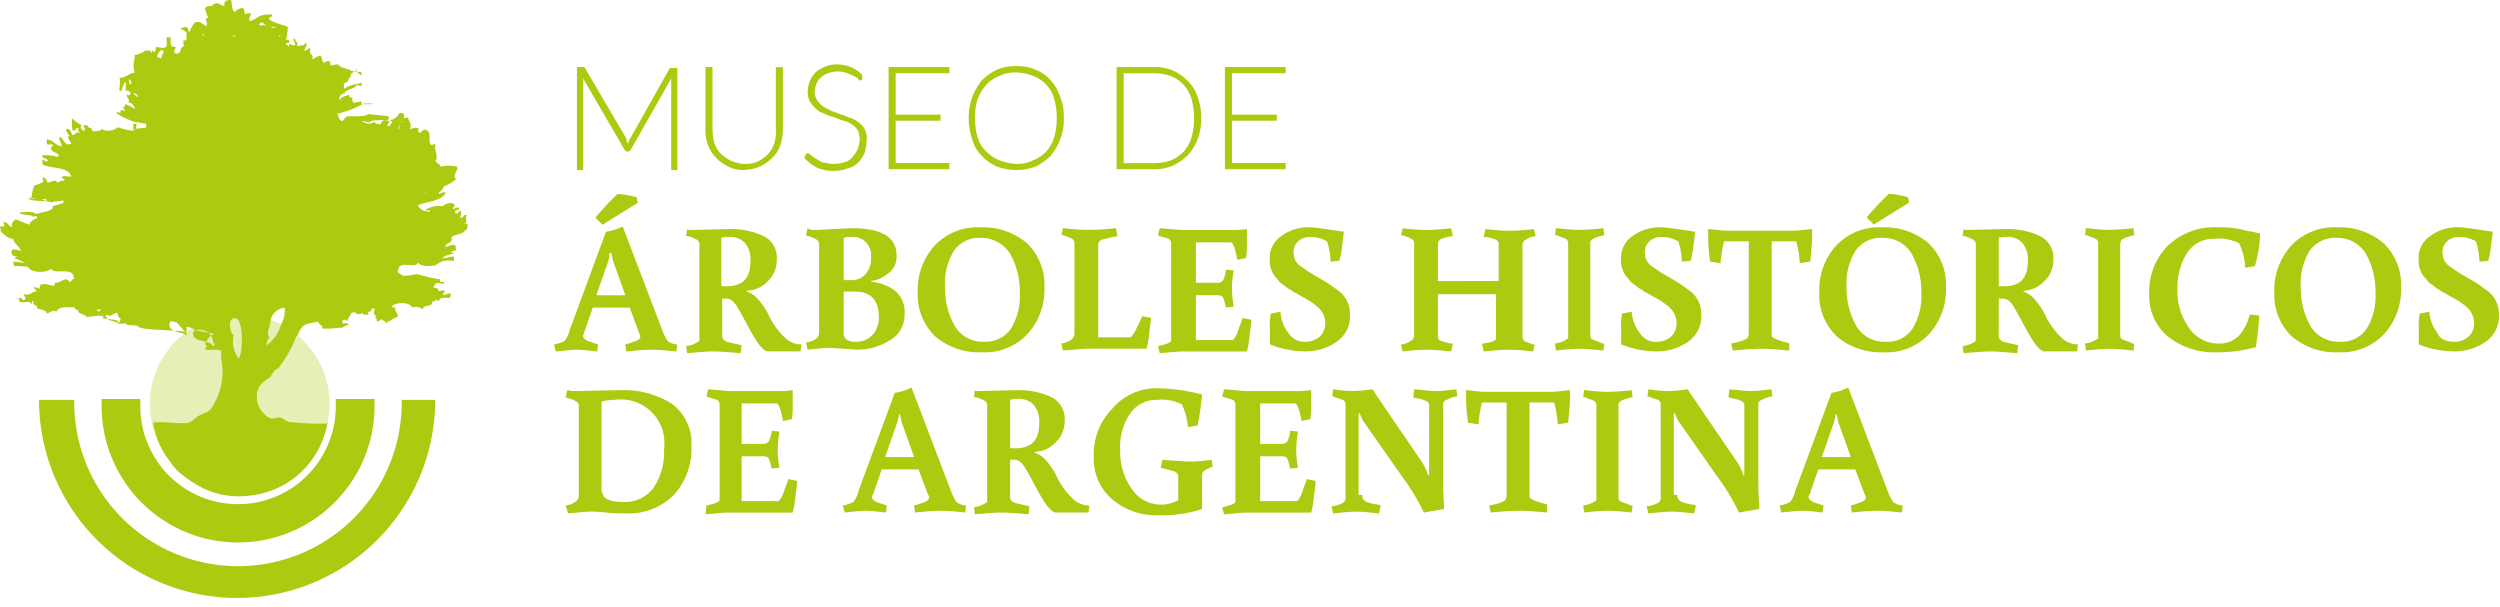
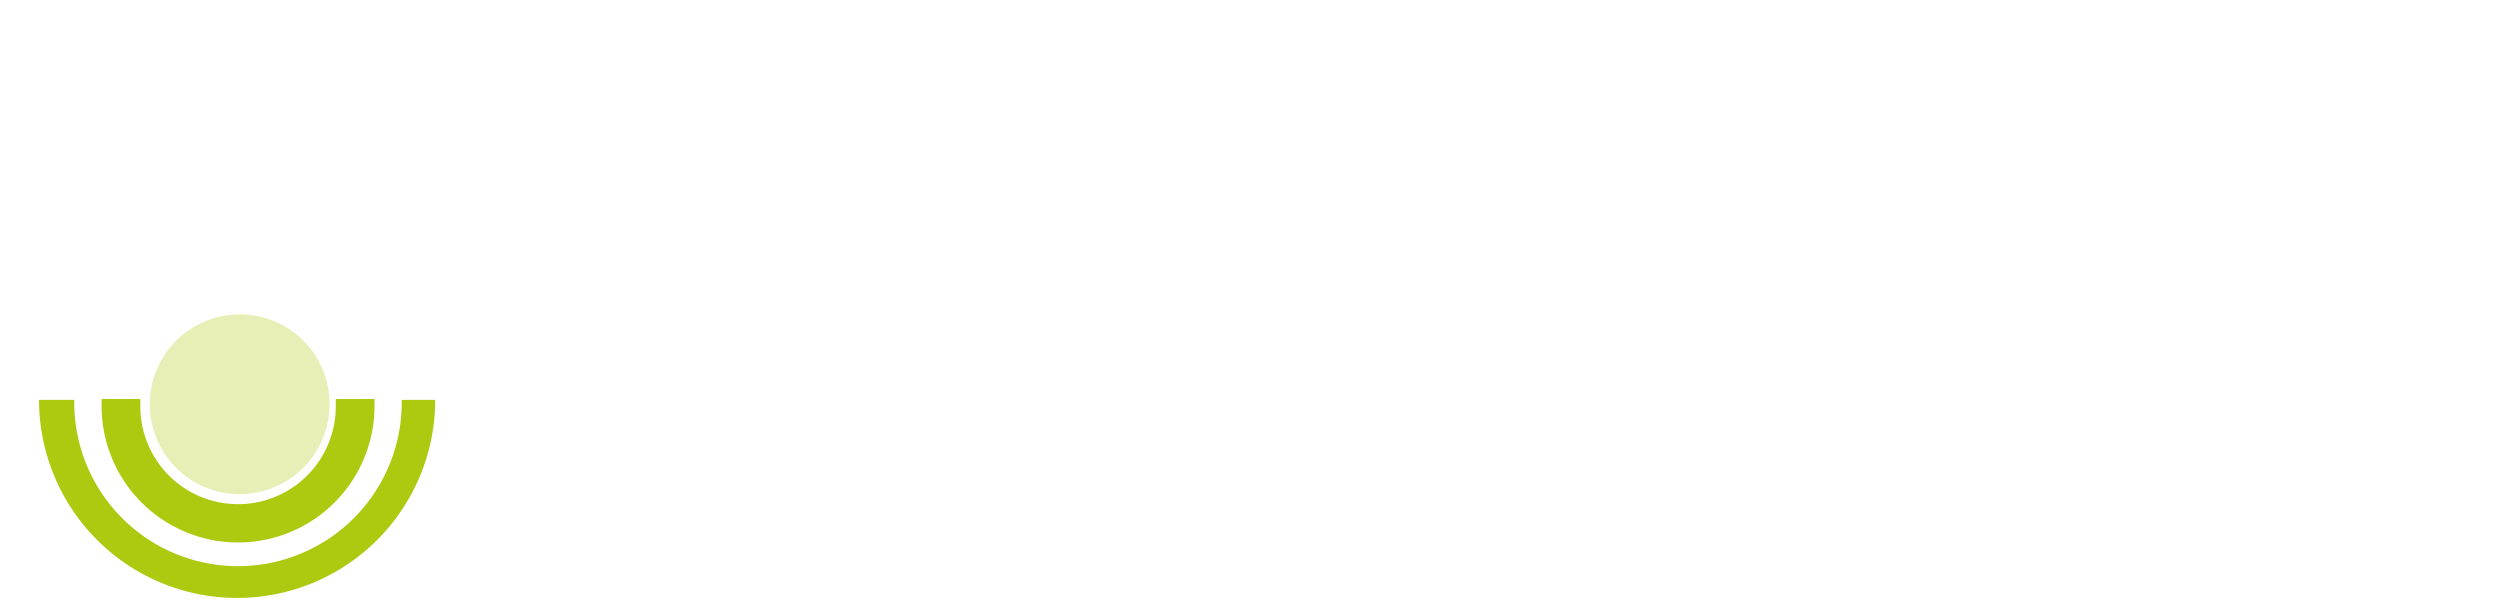
<svg xmlns="http://www.w3.org/2000/svg" width="243" height="59" fill="none">
  <path fill="#ADC910" d="M39.049 38.866v.426a15.917 15.917 0 0 1-31.832 0v-.426H3.795a19.254 19.254 0 0 0 38.508 0h-3.254Z" />
  <path fill="#ADC910" d="M32.638 38.865v.684a9.498 9.498 0 1 1-18.998-.085v-.684H9.875v.684a13.264 13.264 0 1 0 26.528 0v-.684h-3.765v.085Z" />
  <path fill="#ADC910" fill-rule="evenodd" d="M32.035 39.294a8.737 8.737 0 1 1-8.736-8.736 8.708 8.708 0 0 1 8.736 8.736Z" clip-rule="evenodd" opacity=".3" />
-   <path fill="#ADC910" d="M45.128 21.758c.426-.17 0-.427.256-.853-.426-.085-.256.343-.684.258a.969.969 0 0 0 .085-.684c-.256 0-.17.341-.514.256-.17-.514.427-.17.343-.514-.085-.17-.426.085-.598.085 0-.255.255-.17.17-.426-.426-.34-.942 0-1.197.173a2.27 2.27 0 0 0-1.626.34c0 .174.513-.084.426.174a1.302 1.302 0 0 1-1.2-.6c.853-.425 2.227-.342 2.739-1.199-.086-.17-.512 0-.6.087-.255-.172.258-.257.173-.426a3.117 3.117 0 0 0-1.704.341c.513-.513 1.455.601 1.969-.684h.085c.396-.184.77-.413 1.112-.684-.426-.085.087-1.027.087-.852v-.341a3.392 3.392 0 0 0-1.625 0c0-.258-.514-.426-.514-.599.256 0-.087-.087.085 0 .17-.513-.172-1.027-.085-1.54-.087-.173-.258.085-.426 0-.343-.343.17-1.279-.514-1.456-.343-.085-.426.426-.598.256-.343-.085.085-.34-.173-.426-.34-.088-.513.085-.77.085.257-.426-.084-.686-.17-1.112a3.69 3.69 0 0 0-.426.085c.085-.258.085-.343-.085-.513-.173 0-.426 0-.426.17a.083.083 0 0 0 .085-.085c0 .085 0 .085-.085.085a1.24 1.24 0 0 1-.771.513c-.086.258.257 0 .172.171-.085.17-.172.426-.426.426-.085-.255.085-.255.17-.426-.426-.34-.852-.085-.852.258-.258-.085-.514 0-.599-.258a.94.94 0 0 1-1.278-.17c-.256 0 1.027.343.852.17 0-.256 1.796-.085 1.796-.256v-.255c0-.088-1.796-.173-1.968-.258-.341.343-1.539.17-2.131.258-.17.085-.256.34-.426.426-.343 0-.343-.599-.514-.684a10.608 10.608 0 0 0 2.48-.942c-.085-.17 2.557 0-.085 0v-.256c0-.085-.684.17-.852.086.085-.086-.173-.258 0-.344 0-.17-.426-.085-.343-.426-.343.17-.852.17-.942.6-.085-.259.085-.772.514-.687-.171-.341 1.026-.514 1.112-.77-.085-.17.513.086.513 0v-.342c0 .172-1.54.257-1.626.686-.17-.343-.17-.686.258-.686.085-.341.17-.341.341-.684-.17-.17.772-.514.514-.599-.17.17.513.684.513.599v-.256c0-.087-1.112-.087-1.112-.258-.17-.085-1.112-.256-1.112-.513-.17-.086-.599.085-.77.085 0-.17-.172-.341-.087-.426-.17 0-.426 0-.513.172-.256-.085-.256-.426-.341-.684-.427 0-.6.256-.853.341.173-.513-.426-.513-.17-1.027-.258-.17-.258.173-.599.173 0-.258.426-.601.085-.772 0 .427-.684.171-.852.427.258-.426-.085-.426-.17-.853-.343.173.17.427 0 .686-.17 0-.343 0-.427-.172a.448.448 0 0 0-.17.343c-.085-.17-.17-.258-.258-.258 0-.34.343 0 .343-.256 0-.17-.17-.17-.343-.17.1-.393.158-.795.173-1.2 0-.085-.085-.085-.173-.17a7.426 7.426 0 0 1-1.278-.426.931.931 0 0 1-.426-.341c.343-.088.598-.426.085-.343a1.894 1.894 0 0 0-.684.085h-.085c-.344.085-1.626 1.197-1.027-.085.085-.17-.344-.17-.6 0a1.09 1.09 0 0 0-.084-.514c0-.256-.6 0-.687.085a.267.267 0 0 0-.085.173c-.085 0-.17-.087-.256-.087a3.642 3.642 0 0 1-.17-.94c0-.258-.686-.087-.686.17v.344c0-.088-.17-.088-.256-.088 0-.085-.085-.085-.258-.17-.17-.17-.598 0-.684.17v.088c-.085-.173-.769 0-.684.255.086.085.17.852.427.77-.088 0-.343.087-.343.257.069.162.098.338.085.514a.083.083 0 0 1-.053.08.083.083 0 0 1-.032.005 4.915 4.915 0 0 1-.514-.343c-.17-.085-.599-.085-.684.172a2.637 2.637 0 0 0-.426.853c0-.085-.085-.17-.085-.341-.086-.426-.772-.173-.772 0-.085 0 .514 0 .258.085-.085 0 .341.085.341.256v.599c0 .172-.514.172-.34.087.084.34 0 .34.084.599a.516.516 0 0 0-.343.598c-.085 0-.255.086-.255.17a.518.518 0 0 0-.343-.084c0-.256 0-.426.17-.514-.17-.343-.599.343-.514-1.027h-.426c.17 1.279-.085 1.027-1.027.942 0 .256 0 .426-.172.513a.183.183 0 0 0-.17-.17l-.086.256c-.085-.17-.085-.256-.17-.256h-.514c.256 0-.599.426-.942.426v.343a2.489 2.489 0 0 0 0 1.37c-.599.086-.852.512-1.455.512.085.513-.085 1.278 0 1.278h.085c.173 0 .258-.852.514-.852v.599s0 .257-.086.257h-.085a1.51 1.51 0 0 0 .426-.085c-.085.256.17 0 .17.256.427 0 .685.085.772.426-.258-.085-.426-.426-.686-.513-.085.257-.085.426-.426.257 0 .341.34.426.17.77a.66.66 0 0 1 .6.684c-.171-.256-.514-.341-.853-.514-.17 0 0 .343-.256.258 0 .17.17.255.17.426-.085-.087-.513-.258-.426.17-.085 0-.34-.17-.426 0a7.554 7.554 0 0 0 2.052.942c-.17.085 0 .599-.256.684-.257 0-.085-.258-.085-.426-.426-.256.514 0 .256-.343.307.09.623.148.942.173v.34c0 .173-1.113 0-1.198.344a4.463 4.463 0 0 1-1.54-.343 1.422 1.422 0 0 1-1.626.172c0 .256-.599.17-.771.256a.442.442 0 0 1-.17-.341c-.427.085-.257-.426-.77-.258 0 .258.17.17.085.514-.343 0-.258-.256-.426-.427.085 0 .17 0 .17-.085a3.803 3.803 0 0 1-.94-.684c0 .17-.087 1.027.086 1.198.34.085.17-.343.513-.256-.085.256.086.34.17.514-.425-.258-.342.085-.768.17-.088-.258-.173-.599-.514-.599-.172.085 0 .341.085.426a.183.183 0 0 0 .17.17c0 .171-.084.086-.17.171.086.258.256.427.341.684-.684.258-.684-.511-1.112-.684-.17.258.173.514.173.942-.6-.085-.772-.599-1.37-.684-.17 0 0 .256-.086.426.086.173.6-.085.6.173 0 .085-.086.085-.171.17-.086.6.941.427.684.942a4.26 4.26 0 0 0-1.541-.17c-.085.426.599.17.514.598a.652.652 0 0 1-.427-.172c-.17 0 0 .343-.085.426.772.514 2.483.17 2.824 1.197-.341.088-.685-.17-.94.088 0 .17.34.085.255.34-.34-.084-.513.173-.683.173-.258-.426-.514 0-.942 0-.086-.257-.17-.426-.426-.513-.17.085.172.34-.086.513-.34.086-.255.17-.684.256-.258.085-.343 1.279-.426 1.279h-.426c.258 0 .771-.17 1.027.172.343.085.942-.343.942.085a5.543 5.543 0 0 0-1.705-.257c-.085.343 2.225.172 2.131.426-.258-.085 1.198-.17 1.198-.256v.256c0 .085-1.37.343-1.027.426 0 .426-1.368.514-1.626.684-.256-.341-1.368-.17-1.626-.17 0 .255 1.197.255 1.278.343 0 .255.427-.173.427.085v.17c0-.085-.77.258-.684.599-.343-.085-1.113-.426-1.37-.514-.256.086-.514.514-.341.684-.173.173-.514-.426-.687-.426-.17.256-.34-.852-.085.426H0s.085.427.085.514c.341.258.684.686 1.198.686.085.514.599.684.769 1.198a2.04 2.04 0 0 0-.77-.17c-.084 0-.17.084-.17.255 0 .343.256.426.514.426 0 .17-.258.085-.258.17.393.12.767.293 1.112.514a4.462 4.462 0 0 0-1.197-.17c.02.143.048.285.085.426a6.96 6.96 0 0 1 1.37.085c.256.599 1.796.599 2.225.17.426.684 2.224-.34 2.224 1.027-.258-.085-.17.258-.426.258-.426-.6-.77.085-1.368.085-.087 0-.087.17-.087.256-.426.085-.77-.256-1.279-.085-.17 0-.17.256-.17.426a1.234 1.234 0 0 0-.514-.173c-.085.258.256.173.17.427-.513 0-.513.426-1.197.257 0 .17.256.341.085.514-.17.173-.255-.173-.513-.173-.17.088.085.258 0 .427.426.085 1.027-.171 1.112.172.17 0 0-.343.258-.258-.173.514.426.258.341.684.343.173.852.085.942.514.343-.085.598-.426.942-.17.17-.6 1.368-.427 1.796-.427 0 .085 0 .17.085.17.085.088.258.088.258.173-.085.256.684.341.852.599.343-.085 1.884-.258 1.884 0v.085c0 .258 1.027.343 1.112.514.256 0-1.112.085 1.54 0v-.17c0-.086-1.798.17-1.54 0 0-.259-1.37-.173-1.455-.344a.597.597 0 0 0-.599-.684c0-.172.085-.085.343-.172-.085.343-.085.426.256.426 0 .172-.256.085-.17.258.255 0 .513 0 .513-.173.426.343.684-.17 1.027-.17.085.17.085.513.34.513 0 .17-.085.258-.085.514.173-.086.687-.343.687.17-.258 0 1.278 0 1.112.173.684.426 4.705.255 4.705.598v.341c0-.513-2.225-.255-1.54-1.538h.425l1.113 1.278v-1.278h-2.225c.678.01 1.347.155 1.969.426 0 .173 1.027.258 1.027.514.17 0 1.881.343 1.881.343-.406.22-.711.587-.852 1.027.256.17.085.17 0 .513.599.085 1.112-.085 1.54.085.086.17 0 .427 0 .684a6.345 6.345 0 0 1-1.026 5.05c-.343.341-.686.341-1.113.6-.343.17-.686.598-1.027.683-.941.17-2.397-.17-3.424 0a7.98 7.98 0 0 0 1.705 3.85c.087.258.343.427.513.687.477.444.992.845 1.54 1.197a8.037 8.037 0 0 0 5.48 1.368 8.557 8.557 0 0 0 7.7-7.102c-.085 0-.085.085-.17.085a24.814 24.814 0 0 1-3.595-.17c-.343-.085-.514-.343-.853-.426-.34 0-.684.17-.94.085a2.403 2.403 0 0 1-1.278-1.705c-.17-1.368.514-1.796 1.279-2.31.17-.257.426-.77.769-.852a12.276 12.276 0 0 0 1.796-3.166h.085c.427-1.279.942-1.112 1.97-1.368.097.18.245.329.425.426v.256h.684c.343 0 .772-.085 1.113-.085a.317.317 0 0 0 .257-.086 1.22 1.22 0 0 1 .514-.172c-.085-.256-.343-.17-.514-.17 0 0-.085.084-.085 0v-.256a.322.322 0 0 1 .514.085.723.723 0 0 1 .17-.514c.085-.085.085-.085.085-.172.086-.085.086-.17.17-.17a.299.299 0 0 0 .174-.086c.255.17.513.343.852.085 0 .258.343.17.513.17.17 0-.085-.17 0-.255.258 0 .343-.085.343-.258.514-.34.17.343.256.426a.187.187 0 0 0 .173.173c0 .085 0 .085-.085.17.085 0 .085.17.17.17v.259c.17 0 .34-.173.513-.258 0 .172.086.085.086.172.17-.087.255.256.426.256-.085-.256.085-.17.085-.17.17 0 .684-.514.942-.427a.906.906 0 0 0-.173-.513.64.64 0 0 1-.085-.426c-.085 0-.34 0-.34-.085.255-.427 1.795-.514 1.966.085a1.053 1.053 0 0 1 1.027.17c.085-.511 1.027-.17.942-.769.255 0 .343 0 .343-.256.085.086.085.256.34.17.086-.342.514-.257.942-.257.17 0 .17-.256.17-.34 0-.086-.17-.086-.255-.086-.085.085-.258.085-.426.17-.17-.17.085-.17.085-.426-.17-.17-.343.085-.599 0 0-.343-.342-.255-.513-.343.085-.085.17-.256.258-.34-.173-.171.94 0 .852.084-.343-.513.852-.255-.426-.255v-.258a15.947 15.947 0 0 1-2.224-.514c-.45.1-.908.157-1.368.17-.088-.084-.427-.255-.514-.34 0-1.37 1.626-.258 1.967-.942.343.426 1.112.343 1.704.258a1.971 1.971 0 0 1 1.705-.426c.17 0 0-.343.085-.426-.426 0-.771.17-1.197.17.324-.242.709-.39 1.112-.426.085-.256-.258 0-.173-.256.173 0 .258-.085.427-.085a.927.927 0 0 0-.086-.514c-.426-.085-.599.17-.941.17 0-.425.77-.255.598-.94.258-.257.942-.257 1.2-.514.085-.17.34-.17.34-.427.14-.532-.119-.277-.289-.355ZM12.525 7.724c.17 0 .255.256.255.426-.255.081-.255-.176-.255-.432v.006Zm3.166-2.043c-.17 0-.258-.085-.426-.17a.893.893 0 0 1 .513-.687c0 .088.086.173.171.258a.777.777 0 0 0-.258.582v.017Zm4.877-3.252c0 .085.086.085 0 0Zm-.941.942c.085-.085.085 0 .172 0l.085.085a.317.317 0 0 1-.257-.085Zm1.197 30.206a.083.083 0 0 1-.085.085c-.341-.684-2.054-.34-1.967-1.278a.082.082 0 0 1 .025-.061.084.084 0 0 1 .06-.024c0-.088-.085-.088-.172-.173a.084.084 0 0 1 .062.024.086.086 0 0 1 .025.061c.187-.096.39-.154.599-.17.17 0 .34.085.514.085.17.085.426.173.513.343.185.25.303.544.341.852.183.156.085.156.085.239v.017Zm2.14-30.036h-.341v-.085c.085-.023.255.068.34.068v.017Zm.257 31.323a2.768 2.768 0 0 1-.513-2.31c-.426-.255-.599-1.704.17-1.626.77.08.772 3.146.343 3.915v.021Zm4.021-31.403v.085h-.17a.298.298 0 0 1 .17-.113v.028Zm-.426-.772h-.354l-.085-.085a.94.94 0 0 1 .439.064v.021Zm-1.455-.17c-.086-.086-.17-.086-.17-.17.085-.086.17-.173.255-.173.17.087.343.257.513.343a.726.726 0 0 0-.598-.022v.022Zm1.968 29.008a3.657 3.657 0 0 1-1.455 2.054c.085-.343.085-.598.343-.769-.426-.343.085-1.112.085-1.704a1.555 1.555 0 0 1 1.369-1.198 2.67 2.67 0 0 1-.341 1.596v.021Zm10.782-19.254c.17 0 .17-.17.341-.17-.17-.021-.17.15-.34.15v.02Zm1.283-.513c-.77.085-.514.426-.599.771a.084.084 0 0 1-.08-.052.085.085 0 0 1-.005-.033c.17-.343 0-.686.684-.686Zm21.651 2.203c0-.085.085-.17.085-.256a.298.298 0 0 1 .085-.17l3.85-6.847a.083.083 0 0 1 .053-.079.083.083 0 0 1 .033-.006h.684v9.925h-.592V7.632l-3.936 6.932c-.085.085-.17.17-.256.17h-.087c-.085 0-.17-.085-.256-.17l-4.023-6.932v8.898h-.605V6.516h.686l.085.085 4.021 6.846a.899.899 0 0 0 .173.516Zm11.378 1.968a2.86 2.86 0 0 0 1.279-.255c.347-.18.664-.411.942-.687.267-.298.47-.647.598-1.027a3.3 3.3 0 0 0 .17-1.278v-6.16h.687v6.07a4.87 4.87 0 0 1-.258 1.541 2.909 2.909 0 0 1-.77 1.197c-.347.351-.753.64-1.199.853a4.499 4.499 0 0 1-1.538.34 2.938 2.938 0 0 1-1.54-.34 3.882 3.882 0 0 1-1.2-.852 3.601 3.601 0 0 1-.77-1.198 4.497 4.497 0 0 1-.255-1.54V6.52h.684v6.074c.015.431.072.86.17 1.279.128.38.332.729.599 1.027.277.275.595.507.942.686.456.218.954.336 1.46.345Zm11.383-8.214c0 .086-.085.086-.17.086s-.173 0-.258-.17a1.766 1.766 0 0 0-.426-.259 4.098 4.098 0 0 0-.599-.255 2.64 2.64 0 0 0-.94-.173 3.079 3.079 0 0 0-.941.173 1.86 1.86 0 0 0-.687.426 1.556 1.556 0 0 0-.426.6 2.505 2.505 0 0 0-.172.77c-.006.304.085.602.258.852.154.24.358.444.598.599.256.17.514.256.77.426.322.089.637.203.941.341.343.085.599.258.942.343.282.09.544.234.77.426.243.185.447.418.598.684.156.319.215.675.173 1.027a5.657 5.657 0 0 1-.173 1.198c-.148.344-.35.662-.599.941a2.052 2.052 0 0 1-1.027.6c-.434.174-.9.26-1.368.255a3.622 3.622 0 0 1-1.704-.341 4.188 4.188 0 0 1-1.2-.942l.173-.343c.085-.085.085-.085.17-.085a.264.264 0 0 1 .17.085c.088.088.173.088.258.173.098.105.214.192.343.255.17.086.256.173.427.258.181.107.388.165.598.17.251.071.512.1.772.086.349 0 .696-.058 1.027-.17a1.25 1.25 0 0 0 .769-.514 2.93 2.93 0 0 0 .513-.771 3.08 3.08 0 0 0 .173-.94 2.557 2.557 0 0 0-.173-.852 1.981 1.981 0 0 0-.598-.6 3.047 3.047 0 0 0-.77-.342 6.483 6.483 0 0 1-.941-.341 4.188 4.188 0 0 1-.942-.343 2.214 2.214 0 0 1-.77-.426 4.764 4.764 0 0 1-.598-.684 1.816 1.816 0 0 1-.258-1.027c.008-.321.065-.639.17-.942.121-.312.295-.6.514-.852.266-.268.587-.472.942-.6a2.72 2.72 0 0 1 1.197-.257c.47-.006.936.082 1.37.258.421.175.8.437 1.113.77l-.009.427Zm8.472-1.197v.598h-5.22v4.021h4.363v.599h-4.364v4.108h5.22v.599h-5.904V6.52h5.904Zm11.124 4.961c.025.701-.092 1.4-.343 2.054a6.238 6.238 0 0 1-.942 1.626 5.645 5.645 0 0 1-1.456 1.027 5.368 5.368 0 0 1-3.765 0 4.475 4.475 0 0 1-1.453-1.027 3.41 3.41 0 0 1-.942-1.626 6.32 6.32 0 0 1 0-4.108 6.163 6.163 0 0 1 .942-1.626 5.639 5.639 0 0 1 1.453-1.027 4.634 4.634 0 0 1 1.884-.343 4.362 4.362 0 0 1 1.881.343 3.706 3.706 0 0 1 1.456 1.027c.43.466.752 1.021.942 1.626.251.655.368 1.353.343 2.054Zm-.686 0a6.739 6.739 0 0 0-.256-1.883 3.025 3.025 0 0 0-.772-1.368 3.353 3.353 0 0 0-1.278-.853 5.022 5.022 0 0 0-1.626-.34 3.486 3.486 0 0 0-1.626.34 3.357 3.357 0 0 0-1.278.853c-.353.41-.64.87-.852 1.368a6.296 6.296 0 0 0-.258 1.883c-.004.636.083 1.27.258 1.882a2.87 2.87 0 0 0 .852 1.37c.355.378.793.67 1.278.852.52.203 1.07.318 1.626.341a3.486 3.486 0 0 0 1.626-.34 3.377 3.377 0 0 0 1.278-.853c.356-.394.619-.862.772-1.37.174-.612.26-1.246.256-1.882Zm14.031.001a5.2 5.2 0 0 1-.341 2.054 4.698 4.698 0 0 1-.941 1.54 5.637 5.637 0 0 1-1.456 1.026 4.582 4.582 0 0 1-1.881.343h-3.595V6.519h3.595a4.362 4.362 0 0 1 1.881.341 4.499 4.499 0 0 1 1.456 1.027c.439.425.764.956.941 1.541.252.655.368 1.353.341 2.054Zm-.684 0a6.7 6.7 0 0 0-.255-1.884 3.571 3.571 0 0 0-.772-1.368 3.353 3.353 0 0 0-1.278-.852 5.005 5.005 0 0 0-1.626-.256h-2.911v8.737h2.911a5.005 5.005 0 0 0 1.626-.256 3.376 3.376 0 0 0 1.278-.852c.356-.394.619-.862.772-1.37a6.66 6.66 0 0 0 .255-1.899Zm8.904-4.962v.598h-5.221v4.021h4.364v.599h-4.364v4.108h5.221v.599h-5.905V6.52h5.905Zm-68.29 26.104c0 .258.173.343.426.514l1.027.343-.085.684c-.771-.085-1.455-.17-1.969-.17-.513 0-1.197.085-2.054.17l-.17-.684c.358-.06.705-.175 1.027-.343.255-.326.43-.707.513-1.112l3.51-9.5a5.13 5.13 0 0 0 1.625-.513l3.85 10.098c.132.36.304.705.514 1.027.27.21.598.33.94.343l-.085.684c-.853-.085-1.626-.17-2.395-.17-.77 0-1.626.085-2.483.17l-.085-.684c.35-.088.694-.203 1.027-.343.256-.085.426-.256.426-.426a.314.314 0 0 0-.085-.256l-.942-2.557h-3.595l-.852 2.483c.002.066-.085.15-.085.242Zm5.22-13.424.086.514-3.422 2.13-.684-.683c.17-.258.513-.599 1.112-1.279l1.027-1.025c.638.034 1.27.143 1.881.326v.018Zm-2.738 6.078L57.962 28.7h2.823l-1.197-3.337-.173-.772h-.17l-.086.686Zm8.131-2.928 3.594-.085c1.15-.033 2.293.2 3.337.684a2.344 2.344 0 0 1 1.278 2.312 2.77 2.77 0 0 1-.852 2.052 2.876 2.876 0 0 1-2.054.942v.085c.432.154.816.42 1.112.771.362.421.678.88.942 1.368a7.306 7.306 0 0 0 1.796 2.482c.413.333.926.514 1.456.514l-.086.684h-3.166c-.258 0-.684-.341-1.112-1.027-.375-.58-.718-1.18-1.027-1.796-.343-.6-.599-1.113-.772-1.37a2.368 2.368 0 0 0-.511-.684.978.978 0 0 0-.686-.256h-.341v3.507a.64.64 0 0 0 .085.426c.097.106.213.192.341.256l1.455.343-.085.77c-1.112-.086-1.969-.171-2.653-.171-.684 0-1.455.085-2.556.17l-.086-.684a2.627 2.627 0 0 0 1.279-.513v-9.327a.518.518 0 0 0-.256-.513 3.6 3.6 0 0 0-.852-.343h-.17l.084-.684c-.093.087.077.087.505.087Zm2.823 5.476h.513c1.54 0 2.312-.77 2.312-2.395a2.506 2.506 0 0 0-.513-1.796 1.919 1.919 0 0 0-1.626-.601 1.65 1.65 0 0 0-.686.087v4.705Zm9.158-5.476 3.508-.17c2.908 0 4.364.853 4.364 2.653a1.937 1.937 0 0 1-.77 1.705 3.136 3.136 0 0 1-1.704.77v.087a4.474 4.474 0 0 1 2.31.852 2.656 2.656 0 0 1 .941 2.31 2.79 2.79 0 0 1-1.37 2.482 5.905 5.905 0 0 1-3.337.942l-2.482-.17c-.599 0-1.368.084-2.225.17l-.17-.684c.338-.033.662-.151.942-.343a.722.722 0 0 0 .34-.599v-8.557a.518.518 0 0 0-.255-.514 2.578 2.578 0 0 0-.852-.343l-.17-.085.17-.684c.155.179.417.179.76.179Zm2.738 4.878h.684a1.765 1.765 0 0 0 1.456-.599c.37-.457.554-1.038.513-1.625a1.764 1.764 0 0 0-1.969-1.97c-.231-.02-.464.01-.684.088v4.106Zm0 1.027v4.109a.695.695 0 0 0 .341.683c.26.145.558.205.853.17a2.062 2.062 0 0 0 1.54-.598 2.453 2.453 0 0 0 .684-1.796c0-1.626-.769-2.483-2.31-2.483h-1.112l.004-.085Zm13.435 5.989a6.623 6.623 0 0 1-4.537-1.54 5.598 5.598 0 0 1-1.704-4.28 6.422 6.422 0 0 1 1.626-4.533 5.74 5.74 0 0 1 4.449-1.797 6.62 6.62 0 0 1 4.536 1.54 5.603 5.603 0 0 1 1.705 4.277 6.426 6.426 0 0 1-1.626 4.537 5.742 5.742 0 0 1-4.45 1.796Zm-.085-11.123a2.984 2.984 0 0 0-2.653 1.279 6.079 6.079 0 0 0-.852 3.507 7.457 7.457 0 0 0 .941 3.767 3.127 3.127 0 0 0 2.824 1.539 2.995 2.995 0 0 0 2.653-1.279 6.099 6.099 0 0 0 .852-3.51 7.459 7.459 0 0 0-.942-3.764 3.326 3.326 0 0 0-2.823-1.539Zm11.382.766v8.9h3.166c.247-.281.449-.6.599-.942.193-.36.364-.732.513-1.112l.853.17c0 .258-.086.772-.171 1.54-.038.493-.124.98-.256 1.456h-5.991c-.256 0-.94.085-2.131.17l-.171-.683c.339-.032.663-.15.942-.344a.72.72 0 0 0 .341-.598v-8.737a.512.512 0 0 0-.256-.513 8.61 8.61 0 0 0-.852-.343h-.17l.17-.684a19.42 19.42 0 0 0 5.135 0l.171.77c-.769.172-1.198.257-1.453.342a.569.569 0 0 0-.439.608Zm14.46-1.622v1.541c.014.428-.015.856-.085 1.279l-.852.172c-.171-.942-.344-1.54-.599-1.705h-3.424v3.938h2.054a.66.66 0 0 0 .598-.258c.124-.271.21-.558.258-.852v-.172l.769.085a9.128 9.128 0 0 0 0 3.51l-.769.084a4.394 4.394 0 0 0-.258-.941c-.085-.17-.255-.256-.598-.256h-2.054v4.362h3.594c.245-.268.421-.591.514-.942.17-.514.343-.852.426-1.198l.852.17c0 .344-.087.853-.172 1.627a9.445 9.445 0 0 1-.256 1.455h-6.245c-.514 0-1.279.085-2.225.17l-.17-.684c.768-.17 1.194-.341 1.278-.513v-9.412a.512.512 0 0 0-.256-.513c-.257-.086-.513-.173-.852-.258l-.17-.085.17-.684c1.112.085 1.882.17 2.225.17h4.363c.63.019 1.259-.01 1.884-.09Zm5.73 10.951c.503-.001.99-.183 1.37-.513.176-.18.313-.394.402-.63a1.82 1.82 0 0 0 .112-.738 2.118 2.118 0 0 0-.685-1.456 7.875 7.875 0 0 0-1.37-.942c-.513-.255-.852-.513-.941-.513-.171-.085-.341-.256-.684-.426a6.849 6.849 0 0 0-.684-.514c-.171-.172-.258-.343-.514-.599a2.463 2.463 0 0 1-.513-1.625 2.551 2.551 0 0 1 1.112-2.312 4.43 4.43 0 0 1 2.823-.852c.426 0 1.541.17 3.252.426 0 .258-.085.771-.171 1.455-.044.463-.13.922-.255 1.37l-.853.085a6.762 6.762 0 0 0-.343-1.968 3.149 3.149 0 0 0-1.704-.427 1.629 1.629 0 0 0-1.113.427 1.388 1.388 0 0 0-.426 1.197 1.515 1.515 0 0 0 .772 1.278c.465.343.95.657 1.453.942.598.341 1.027.599 1.278.77.252.17.599.426.942.683a2.773 2.773 0 0 1 1.025 2.225 2.99 2.99 0 0 1-1.279 2.653 5.252 5.252 0 0 1-3.081.942 9.04 9.04 0 0 1-3.422-.684v-1.456a6.625 6.625 0 0 1 .085-1.54l.942-.17c.043.746.311 1.462.77 2.053a1.809 1.809 0 0 0 1.7.86Zm18.74-5.904v-3.507c0-.17 0-.258-.085-.343-.085-.085-.085-.17-.171-.17a7.257 7.257 0 0 0-.941-.258h-.256l.17-.77c.853.086 1.705.17 2.395.17a22.77 22.77 0 0 0 2.312-.17l.171.684a1.98 1.98 0 0 0-.942.343.571.571 0 0 0-.341.514v8.82a.722.722 0 0 0 .17.513c.278.129.563.243.853.343h.17l-.17.684a21.09 21.09 0 0 0-2.312-.17c-.769 0-1.541.085-2.48.17l-.173-.77c.852-.085 1.279-.257 1.37-.426v-4.372h-5.649v4.027c0 .173 0 .258.088.343 0 .086.085.17.255.17.304.12.62.207.942.259h.171l-.171.769c-.852-.085-1.704-.17-2.397-.17-.772.014-1.543.07-2.31.17l-.17-.684c.338-.03.662-.149.94-.343a.577.577 0 0 0 .343-.514v-8.898a.52.52 0 0 0-.256-.513 8.994 8.994 0 0 0-.852-.344h-.171l.171-.683c.766.099 1.537.156 2.309.17.772 0 1.541-.085 2.398-.17l.17.769a4.169 4.169 0 0 0-1.112.258.578.578 0 0 0-.343.513v3.593l5.904-.007Zm8.902-3.592v8.814c0 .17 0 .258.085.343 0 .085.085.085.258.17.172.086.513.17.852.343h.173l-.088.684c-.852-.085-1.626-.17-2.31-.17-.772.014-1.543.071-2.309.17l-.086-.684a2.673 2.673 0 0 0 1.279-.513v-9.163c0-.172 0-.257-.085-.343 0-.085-.086-.085-.171-.17-.172-.085-.513-.173-.852-.343h-.171l.086-.684c.852.085 1.626.17 2.309.17a20.986 20.986 0 0 0 2.31-.17l.088.684c-.772.17-1.2.343-1.279.513-.089.092-.089.177-.089.35Zm6.504 9.496c.504-.001.99-.183 1.37-.513a1.805 1.805 0 0 0 .514-1.368 2.112 2.112 0 0 0-.686-1.456 7.81 7.81 0 0 0-1.368-.942c-.514-.255-.852-.513-.942-.513-.17-.085-.343-.256-.684-.426a6.706 6.706 0 0 0-.684-.514c-.172-.172-.258-.343-.513-.599a2.464 2.464 0 0 1-.514-1.625 2.557 2.557 0 0 1 1.112-2.312 4.435 4.435 0 0 1 2.824-.852c.426 0 1.54.17 3.251.426 0 .258-.085.771-.17 1.455a7.78 7.78 0 0 1-.258 1.37l-.852.085a6.938 6.938 0 0 0-.343-1.968 3.16 3.16 0 0 0-1.705-.427 1.626 1.626 0 0 0-1.112.427 1.39 1.39 0 0 0-.426 1.197 1.502 1.502 0 0 0 .769 1.278c.466.342.952.656 1.455.942.599.341 1.027.599 1.279.77.251.17.6.426.941.683a2.757 2.757 0 0 1 1.027 2.225 2.988 2.988 0 0 1-1.278 2.653 5.253 5.253 0 0 1-3.081.942 9.036 9.036 0 0 1-3.422-.684v-1.456a6.571 6.571 0 0 1 .085-1.54l.942-.17a3.7 3.7 0 0 0 .769 2.053 1.815 1.815 0 0 0 1.7.86Zm12.835.856c-.942-.085-1.796-.17-2.738-.17-.852 0-1.796.085-2.738.17l-.17-.684c1.025-.172 1.538-.426 1.625-.599 0-.087.086-.172.086-.343v-8.985h-2.397a11.91 11.91 0 0 0-.341 2.13l-1.027-.17c-.086-.852-.173-1.54-.173-2.054v-1.112c.771.085 1.455.17 1.884.17h6.332c.426 0 1.113-.085 1.882-.17v.852c0 .426-.085 1.198-.171 2.31l-1.027.17a9.984 9.984 0 0 0-.343-2.13h-2.388v8.985c0 .256.085.426.255.426.379.197.782.34 1.2.426l.256.086-.007.692Zm9.163.171a6.623 6.623 0 0 1-4.535-1.54 5.589 5.589 0 0 1-1.704-4.279 6.41 6.41 0 0 1 1.626-4.534 5.736 5.736 0 0 1 4.449-1.796 6.62 6.62 0 0 1 4.534 1.54 5.6 5.6 0 0 1 1.705 4.277 6.42 6.42 0 0 1-1.628 4.536 5.616 5.616 0 0 1-4.447 1.796Zm-.086-11.122a2.994 2.994 0 0 0-2.652 1.278 6.097 6.097 0 0 0-.853 3.507 7.461 7.461 0 0 0 .942 3.768 3.13 3.13 0 0 0 2.825 1.538 2.896 2.896 0 0 0 2.651-1.279c.633-1.056.93-2.28.853-3.509a7.474 7.474 0 0 0-.942-3.765 3.219 3.219 0 0 0-2.83-1.538h.006Zm2.483-3.938.085.513-3.424 2.131-.684-.684c.17-.258.513-.599 1.112-1.278l1.027-1.025c.637.04 1.267.154 1.877.343h.007Zm5.899 3.167 3.592-.085a7.446 7.446 0 0 1 3.339.684 2.354 2.354 0 0 1 1.278 2.312 2.775 2.775 0 0 1-.852 2.052 2.881 2.881 0 0 1-2.052.941v.086c.432.155.816.42 1.112.771a7.7 7.7 0 0 1 .94 1.368 7.331 7.331 0 0 0 1.799 2.482 2.32 2.32 0 0 0 1.453.514l-.085.684h-3.167c-.256 0-.684-.341-1.112-1.027-.374-.58-.716-1.18-1.027-1.796-.341-.6-.599-1.113-.769-1.37a2.39 2.39 0 0 0-.514-.684.973.973 0 0 0-.684-.256h-.343v3.507a.643.643 0 0 0 .085.426c.098.105.215.192.343.256l1.456.343-.09.771c-1.112-.085-1.967-.17-2.651-.17-.6 0-1.455.085-2.567.17l-.085-.684a2.628 2.628 0 0 0 1.278-.513v-9.327a.514.514 0 0 0-.258-.513 3.574 3.574 0 0 0-.852-.343h-.17l.085-.684c.004.085.175.085.518.085Zm2.908 5.476h.514c1.54 0 2.309-.769 2.309-2.395a2.496 2.496 0 0 0-.513-1.796 1.902 1.902 0 0 0-1.626-.601c-.232-.02-.465.01-.684.087v4.705Zm11.807-4.106v8.814c0 .17 0 .258.085.343 0 .085.086.085.258.17.173.086.514.17.853.343h.172l-.085.684c-.852-.085-1.626-.17-2.312-.17-.772.014-1.543.071-2.31.17l-.085-.684a2.671 2.671 0 0 0 1.279-.513v-9.163c0-.172 0-.257-.086-.343 0-.085-.085-.085-.17-.17-.173-.085-.514-.173-.853-.343h-.17l.085-.684c.853.085 1.626.17 2.31.17a21.09 21.09 0 0 0 2.312-.17l.085.684c-.771.17-1.199.343-1.278.513-.005.092-.09.177-.09.35Zm9.33 10.524a7.245 7.245 0 0 1-4.707-1.54 5.137 5.137 0 0 1-1.798-4.106 6.31 6.31 0 0 1 1.798-4.707 6.515 6.515 0 0 1 4.792-1.797 9.361 9.361 0 0 1 1.626.086c.317.033.631.09.94.17.278.082.563.14.852.17.426.088.684.173.771.173a12.922 12.922 0 0 1-.513 3.166l-.942.17a6.165 6.165 0 0 0-.599-2.394 4.429 4.429 0 0 0-2.397-.426 3.072 3.072 0 0 0-2.653 1.368 6.293 6.293 0 0 0-.939 3.51 6.12 6.12 0 0 0 1.112 3.764 3.425 3.425 0 0 0 2.823 1.54 2.74 2.74 0 0 0 1.969-.685 4.53 4.53 0 0 0 1.112-2.131l.94.087a27.672 27.672 0 0 1-.341 3.08 13.941 13.941 0 0 1-3.846.502Zm11.891 0a6.624 6.624 0 0 1-4.536-1.54 5.591 5.591 0 0 1-1.705-4.28 6.42 6.42 0 0 1 1.626-4.533 5.74 5.74 0 0 1 4.449-1.797 6.619 6.619 0 0 1 4.536 1.54 5.587 5.587 0 0 1 1.705 4.277 6.416 6.416 0 0 1-1.626 4.537 5.74 5.74 0 0 1-4.449 1.796Zm-.172-11.123a2.998 2.998 0 0 0-2.653 1.279 6.088 6.088 0 0 0-.852 3.507 7.45 7.45 0 0 0 .941 3.767 3.128 3.128 0 0 0 2.824 1.539 2.897 2.897 0 0 0 2.652-1.279 6.104 6.104 0 0 0 .853-3.51 7.463 7.463 0 0 0-.94-3.764 3.223 3.223 0 0 0-2.825-1.539Zm11.468 10.095a2.08 2.08 0 0 0 1.368-.514 1.803 1.803 0 0 0 .513-1.368 2.107 2.107 0 0 0-.684-1.455 7.96 7.96 0 0 0-1.368-.942c-.513-.255-.852-.513-.941-.513-.173-.085-.343-.256-.686-.426a6.438 6.438 0 0 0-.684-.514c-.171-.172-.256-.343-.514-.599a2.475 2.475 0 0 1-.513-1.625 2.551 2.551 0 0 1 1.112-2.312 4.443 4.443 0 0 1 2.825-.853c.426 0 1.539.17 3.252.427 0 .257-.085.77-.173 1.455-.044.463-.13.922-.256 1.37l-.852.085a6.866 6.866 0 0 0-.341-1.969 3.158 3.158 0 0 0-1.704-.426 1.639 1.639 0 0 0-1.113.426 1.39 1.39 0 0 0-.426 1.198 1.514 1.514 0 0 0 .769 1.278c.467.342.953.656 1.456.942.598.341 1.027.599 1.278.77.252.17.599.425.942.683a2.774 2.774 0 0 1 1.027 2.225 2.98 2.98 0 0 1-1.278 2.653 5.253 5.253 0 0 1-3.079.942 9.045 9.045 0 0 1-3.425-.684v-1.456a6.627 6.627 0 0 1 .086-1.54l.941-.17c.044.746.313 1.462.772 2.053.241.603.839.859 1.696.859ZM55.91 38.01l4.279-.086a8.813 8.813 0 0 1 5.047 1.279 4.753 4.753 0 0 1 1.97 4.19 6.618 6.618 0 0 1-1.705 4.708 6.191 6.191 0 0 1-4.707 1.798 16.92 16.92 0 0 1-1.969-.087 13.087 13.087 0 0 0-1.54-.085c-.256 0-.94.085-2.053.172l-.257-.771a1.95 1.95 0 0 0 .941-.343.72.72 0 0 0 .344-.599V39.45c0-.17 0-.256-.088-.256 0-.087-.085-.087-.17-.172a2.555 2.555 0 0 0-.853-.341l-.172-.088.17-.684c.245.085.505.119.763.1Zm2.653 9.841c0 .6.684.94 1.969.94a3.473 3.473 0 0 0 2.983-1.368 6.153 6.153 0 0 0 1.027-3.765 4.234 4.234 0 0 0-4.792-4.792c-.432.003-.861.06-1.279.17v8.815h.092Zm18.485-9.927v1.54a6.53 6.53 0 0 1-.085 1.28l-.853.172c-.172-.942-.343-1.54-.599-1.705h-3.426v3.936h2.054a.662.662 0 0 0 .599-.258 3.53 3.53 0 0 0 .258-.853v-.17l.77.085a9.101 9.101 0 0 0 0 3.508l-.77.085a4.657 4.657 0 0 0-.258-.94c-.085-.172-.256-.258-.599-.258h-2.054v4.364h3.601c.243-.268.42-.59.514-.94.17-.513.34-.852.426-1.2l.852.173c0 .341-.085.853-.17 1.626-.046.49-.133.977-.258 1.453h-6.245c-.514 0-1.279.088-2.225.173l.085-.852c.77-.17 1.198-.343 1.279-.514v-9.25a.517.517 0 0 0-.256-.513c-.258-.085-.513-.17-.852-.258l-.17-.085.17-.684c1.112.085 1.883.17 2.224.17h4.364a9.86 9.86 0 0 0 1.624-.085Zm7.702 10.353c0 .258.17.343.426.514l1.025.343-.086.684c-.769-.085-1.453-.17-1.966-.17-.514 0-1.2.084-2.055.17l-.172-.684a3.376 3.376 0 0 0 1.027-.343 2.64 2.64 0 0 0 .513-1.113l3.51-9.496a5.237 5.237 0 0 0 1.626-.514l3.85 10.098c.132.36.304.703.514 1.025.27.21.6.33.941.343l-.085.684c-.852-.085-1.626-.17-2.397-.17-.771 0-1.626.084-2.48.17l-.088-.684a6.838 6.838 0 0 0 1.027-.343c.258-.085.427-.256.427-.426a.316.316 0 0 0-.086-.258l-.942-2.48H85.7l-.852 2.48c-.098 0-.098.085-.098.17Zm2.48-7.272-1.198 3.422h2.824l-1.198-3.337-.17-.77-.086-.087-.172.772Zm8.045-2.997 3.595-.085a7.46 7.46 0 0 1 3.337.684 2.36 2.36 0 0 1 1.278 2.312 2.79 2.79 0 0 1-.852 2.054 2.871 2.871 0 0 1-2.054.94V44c.432.153.816.419 1.112.77.363.42.678.88.942 1.37a7.352 7.352 0 0 0 1.796 2.48 2.32 2.32 0 0 0 1.455.513l-.085.684h-3.166c-.256 0-.684-.341-1.113-1.027-.374-.58-.717-1.18-1.027-1.796-.343-.6-.598-1.113-.769-1.368a2.42 2.42 0 0 0-.513-.686.978.978 0 0 0-.686-.256h-.341v3.507a.64.64 0 0 0 .085.426c.098.106.214.194.343.258l1.453.341-.085.771c-1.112-.085-1.969-.172-2.653-.172-.599 0-1.453.087-2.568.172l-.085-.686a2.64 2.64 0 0 0 1.279-.513v-9.325a.515.515 0 0 0-.258-.513 3.682 3.682 0 0 0-.852-.343h-.173l.085-.684c.007.085.18.085.52.085Zm2.91 5.564h.514c1.541 0 2.31-.772 2.31-2.398a2.506 2.506 0 0 0-.513-1.796 1.913 1.913 0 0 0-1.626-.599 1.67 1.67 0 0 0-.684.086v4.707Zm14.548-5.819a17.4 17.4 0 0 1 4.108.599 28.797 28.797 0 0 1-.426 2.995l-.942.171a6.57 6.57 0 0 0-.599-2.225 4.425 4.425 0 0 0-2.397-.426 3.07 3.07 0 0 0-2.651 1.368 5.655 5.655 0 0 0-.941 3.51 6.12 6.12 0 0 0 1.112 3.765 3.425 3.425 0 0 0 2.823 1.54 3.598 3.598 0 0 0 1.705-.426V46.4a.57.57 0 0 0-.426-.6l-1.279-.342.171-.77c1.114.086 2.054.171 2.825.171a13.01 13.01 0 0 0 1.967-.17l.087.684c-.271.08-.53.196-.771.343a.52.52 0 0 0-.256.513v3.252a12.391 12.391 0 0 1-4.193.599 6.625 6.625 0 0 1-4.537-1.541 5.146 5.146 0 0 1-1.796-4.108 6.32 6.32 0 0 1 1.796-4.705 5.567 5.567 0 0 1 4.62-1.973Zm14.715.171v1.54a6.44 6.44 0 0 1-.086 1.28l-.852.172c-.172-.942-.343-1.54-.599-1.705h-3.424v3.936h2.054a.661.661 0 0 0 .599-.258 3.53 3.53 0 0 0 .258-.853v-.17l.769.085a9.117 9.117 0 0 0 0 3.508l-.769.085a4.638 4.638 0 0 0-.258-.94c-.085-.172-.256-.258-.599-.258h-2.054v4.364h3.595a2.28 2.28 0 0 0 .513-.94c.171-.513.341-.852.426-1.2l.853.173c0 .341-.085.853-.171 1.626a9.06 9.06 0 0 1-.257 1.453H121.2c-.513 0-1.278.088-2.224.173l-.173-.686c.771-.17 1.198-.342 1.279-.514V39.38a.514.514 0 0 0-.258-.513c-.256-.085-.514-.17-.853-.258l-.172-.085.172-.684c1.113.085 1.882.17 2.225.17h4.364c.63.021 1.262-.007 1.888-.085Zm4.962 10.183a.642.642 0 0 0 .085.426c.097.106.213.192.341.256.358.137.733.224 1.115.258l.255.085-.17.771c-.853-.087-1.541-.172-2.225-.172-.601 0-1.37.085-2.227.172l-.17-.686a2.83 2.83 0 0 0 1.112-.34.52.52 0 0 0 .258-.514V39.38a.513.513 0 0 0-.258-.514l-1.027-.343.085-.684c.624.095 1.253.152 1.884.17a16.833 16.833 0 0 0 1.969-.17c.256.513.684 1.027 1.112 1.705l3.68 5.39c.205.325.376.669.511 1.028l.088.257.085-.085v-6.67a.468.468 0 0 0-.343-.513 3.329 3.329 0 0 0-.942-.255l-.255-.088.085-.77c.942.086 1.626.171 2.131.171.505 0 1.197-.085 1.968-.17l.086.684c-.361.049-.71.165-1.027.343a.47.47 0 0 0-.343.514v6.76c0 .94 0 1.882.087 2.824v.513l-1.969.341a20 20 0 0 0-2.054-3.422l-3.595-5.135a3.376 3.376 0 0 1-.513-.94l-.085-.172-.086.085v7.873h.352Zm17.969 1.712c-.942-.086-1.796-.17-2.738-.17s-1.796.084-2.738.17l-.171-.684c1.027-.17 1.541-.426 1.626-.6 0-.084.085-.17.085-.342v-9.07h-2.397a12.09 12.09 0 0 0-.341 2.13l-1.027-.17c-.085-.853-.17-1.541-.17-2.055v-1.112c.769.085 1.453.17 1.881.17h6.333c.426 0 1.112-.085 1.882-.17v.852c0 .426-.086 1.198-.171 2.31l-1.027.17a9.983 9.983 0 0 0-.343-2.13h-2.395v8.985c0 .258.085.426.256.426.378.197.782.34 1.199.427l.256.085v.778Zm6.936-10.354v8.813c0 .172 0 .258.085.343 0 .085.085.085.258.17.172.086.513.173.852.344h.173l-.085.683c-.853-.085-1.626-.17-2.312-.17-.773.014-1.544.071-2.31.17l-.085-.683a2.647 2.647 0 0 0 1.278-.514v-9.163c0-.17 0-.255-.085-.343 0-.085-.085-.085-.171-.17-.172-.085-.513-.17-.852-.343h-.17l.085-.684c.852.085 1.626.17 2.31.17a21.114 21.114 0 0 0 2.312-.17l.085.684c-.772.172-1.198.343-1.279.514-.089.093-.089.178-.089.349Zm5.73 8.642a.636.636 0 0 0 .085.426c.097.106.214.193.343.256a4.09 4.09 0 0 0 1.112.258l.256.085-.17.771c-.853-.087-1.541-.172-2.225-.172-.599 0-1.37.085-2.225.172l-.172-.686a2.83 2.83 0 0 0 1.112-.34.519.519 0 0 0 .258-.514V39.38a.514.514 0 0 0-.258-.514l-1.027-.343.087-.684a15.43 15.43 0 0 0 1.882.17 16.852 16.852 0 0 0 1.969-.17c.255.513.684 1.027 1.112 1.705l3.68 5.39c.204.325.376.67.513 1.028l.086.257.085-.085v-6.67a.468.468 0 0 0-.343-.513 3.31 3.31 0 0 0-.94-.255l-.258-.088.086-.77c.941.086 1.625.171 2.13.171.505 0 1.198-.085 1.969-.17l.085.684c-.36.049-.709.165-1.027.343a.472.472 0 0 0-.341.514v6.76c0 .94.001 1.882.086 2.824v.513l-1.969.341a19.996 19.996 0 0 0-2.054-3.422l-3.593-5.135a3.278 3.278 0 0 1-.513-.94l-.088-.172-.085.085v7.873h.352Zm12.751.17c0 .258.171.343.426.514l1.027.343-.085.684c-.769-.085-1.455-.17-1.969-.17-.513 0-1.197.084-2.052.17l-.172-.684a3.385 3.385 0 0 0 1.027-.343c.256-.326.432-.707.513-1.113l3.51-9.496a5.234 5.234 0 0 0 1.625-.514l3.851 10.098c.131.36.303.704.513 1.025.271.21.6.33.942.343l-.085.684c-.852-.085-1.626-.17-2.397-.17-.772 0-1.626.084-2.483.17l-.085-.684a6.831 6.831 0 0 0 1.027-.343c.258-.085.426-.256.426-.426a.31.31 0 0 0-.085-.258l-.942-2.48h-3.594l-.853 2.48c-.085 0-.085.085-.085.17Zm2.48-7.272-1.197 3.422h2.823l-1.197-3.337-.171-.77-.085-.087-.173.772Z" />
</svg>